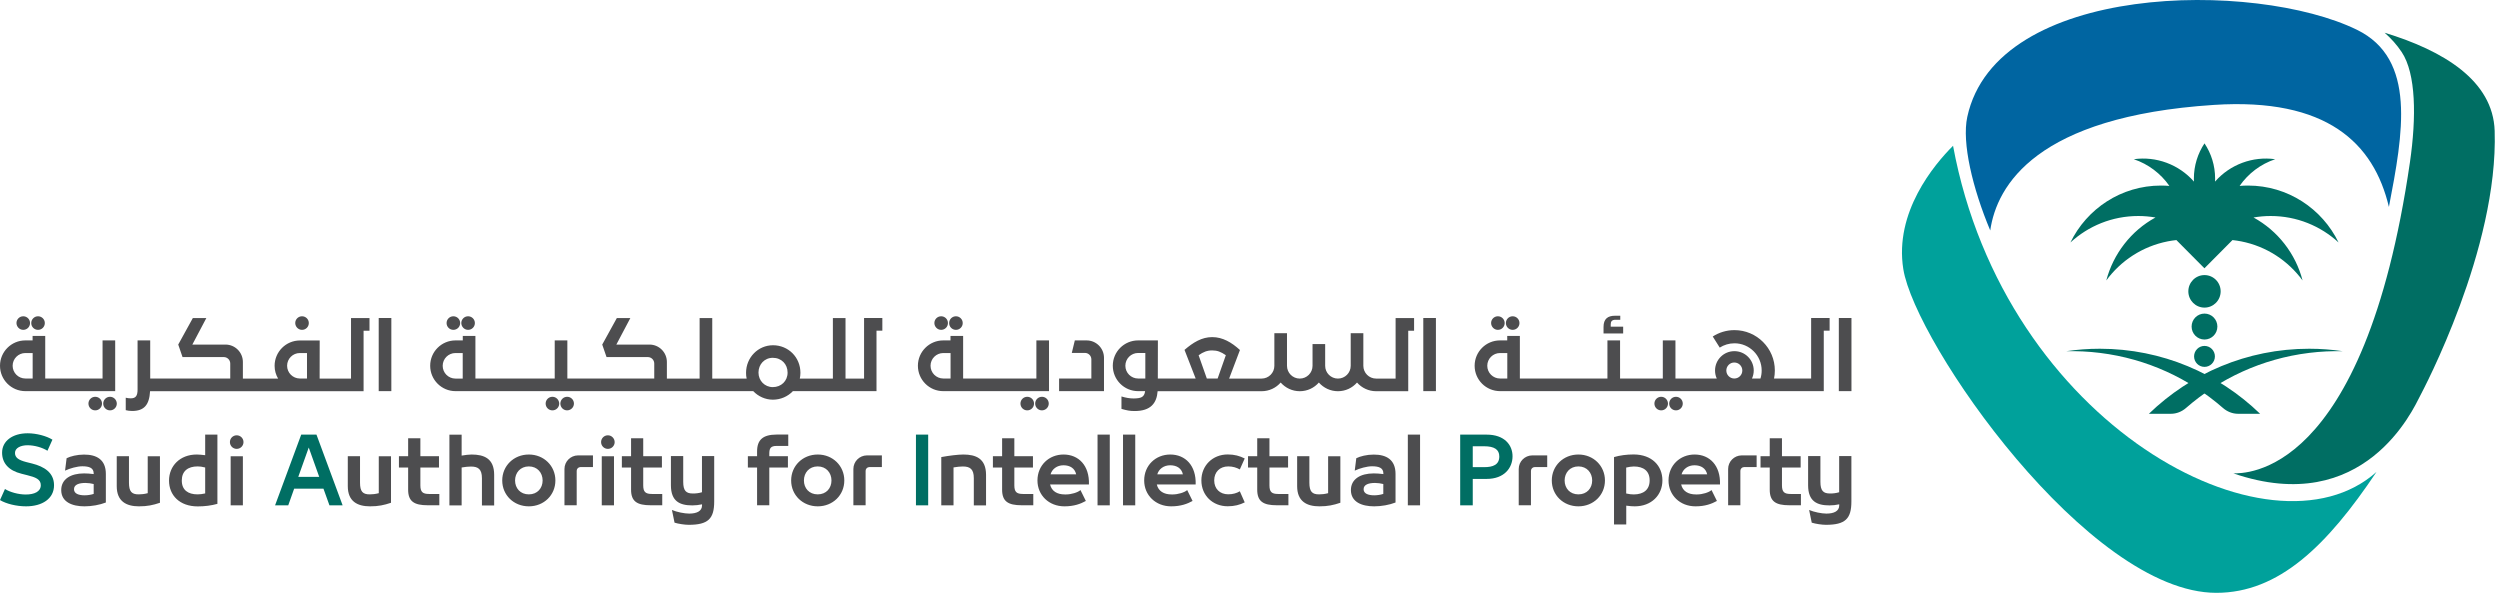
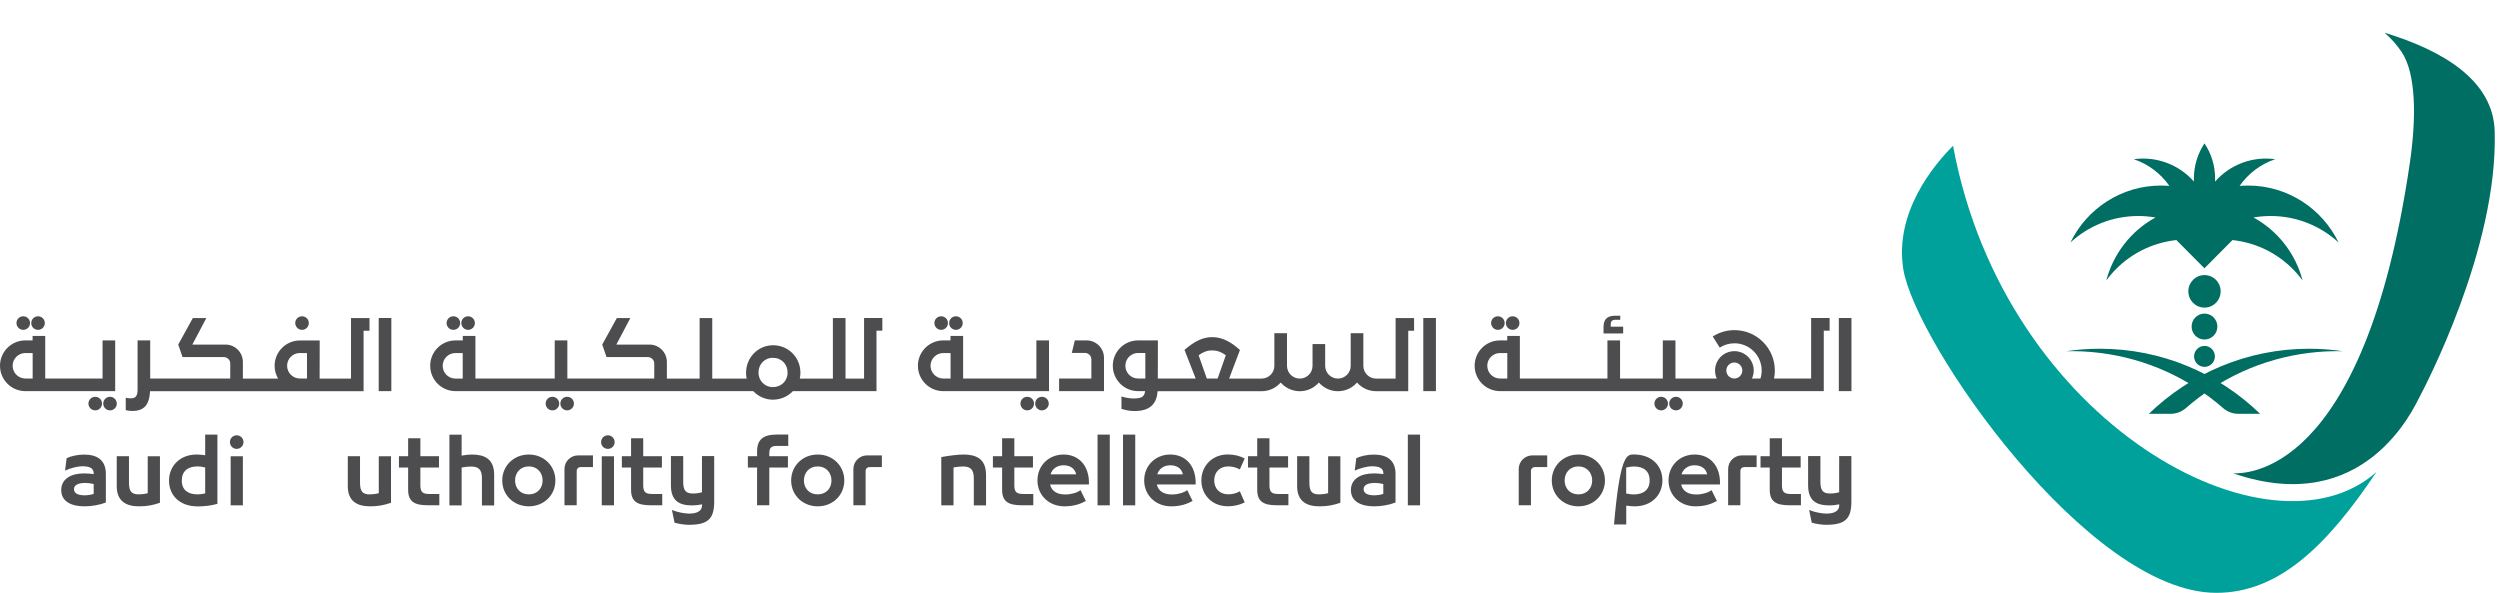
<svg xmlns="http://www.w3.org/2000/svg" width="962" height="228" viewBox="0 0 962 228" fill="none">
  <g clip-path="url(#clip0_1191_103)">
    <path d="M145.726 150.512H150.588V122.376H145.726V150.512ZM332.416 122.376H339.527V127.238H337.277V150.512H305.107C303.167 152.556 300.4 153.797 297.4 153.797C294.452 153.797 291.736 152.504 289.849 150.512H175.285C169.906 150.512 165.535 146.142 165.535 140.737C165.535 135.332 169.906 130.988 175.285 130.988H178.078V129.255H182.94V145.651H213.456V130.988H218.317V145.651H251.756V139.884C251.756 138.513 250.644 137.401 249.273 137.401H233.394L231.739 132.591L237.351 122.402H242.549L237.17 132.591H249.919C253.618 132.591 256.617 135.591 256.617 139.289V145.677H269.212V122.402H274.074V145.677H287.314C287.133 144.978 287.082 144.228 287.082 143.452C287.082 137.556 291.736 132.85 297.452 132.85C303.322 132.85 308.003 137.453 308.003 143.452C308.003 144.228 307.9 144.978 307.77 145.677H320.494V122.402H325.356V145.677H332.493V122.376H332.416ZM178.052 135.849H175.259C172.544 135.849 170.346 138.048 170.346 140.763C170.346 143.478 172.544 145.677 175.259 145.677H178.052V135.849ZM303.064 143.375C303.064 140.116 300.71 137.685 297.374 137.685C294.142 137.685 291.866 140.22 291.866 143.375C291.866 146.504 294.271 148.961 297.374 148.961C300.581 148.961 303.064 146.633 303.064 143.375ZM353.208 140.737C353.208 135.358 357.578 130.988 362.957 130.988H365.75V129.255H370.612V145.651H398.8V130.988H403.662V150.512H362.957C357.578 150.512 353.208 146.142 353.208 140.737ZM358.07 140.737C358.07 143.452 360.268 145.651 362.983 145.651H365.776V135.849H362.983C360.268 135.849 358.07 138.048 358.07 140.737ZM547.681 150.512H552.543V122.376H547.681V150.512ZM624.592 125.712H619.807V124.781C619.807 123.669 620.299 123.048 621.669 123.048H623.48V121.497H621.411C618.695 121.497 617.04 122.686 617.04 125.789V128.324H624.592V125.712V125.712ZM567.439 140.737C567.439 135.358 571.81 130.988 577.189 130.988H579.982V129.255H584.844V145.651H618.54V130.988H623.402V145.651H639.85V130.988H644.711V145.651H660.487H660.616C660.176 144.72 659.944 143.659 659.944 142.573C659.944 138.461 663.28 135.125 667.391 135.125C671.503 135.125 674.839 138.461 674.839 142.573C674.839 143.685 674.581 144.72 674.167 145.651H674.348H677.426C677.736 144.668 677.891 143.634 677.891 142.573C677.891 136.78 673.184 132.1 667.417 132.1C665.323 132.1 663.383 132.72 661.754 133.755L659.064 129.488C661.469 127.936 664.34 127.031 667.417 127.031C676.003 127.031 682.96 133.987 682.96 142.573C682.96 143.634 682.856 144.668 682.649 145.651H696.925V122.376H704.036V127.238H701.786V150.512H577.266C571.81 150.512 567.439 146.142 567.439 140.737ZM664.288 142.573C664.288 144.28 665.659 145.651 667.366 145.651C669.072 145.651 670.443 144.28 670.443 142.573C670.443 140.866 669.072 139.496 667.366 139.496C665.685 139.47 664.288 140.866 664.288 142.573ZM572.301 140.737C572.301 143.452 574.499 145.651 577.215 145.651H580.008V135.849H577.215C574.499 135.849 572.301 138.048 572.301 140.737ZM707.579 122.376V150.512H712.441V122.376H707.579ZM34.033 155.297C34.033 156.745 35.197 157.909 36.645 157.909C38.093 157.909 39.257 156.745 39.257 155.297C39.257 153.849 38.093 152.685 36.645 152.685C35.197 152.685 34.033 153.849 34.033 155.297ZM42.334 152.685C40.886 152.685 39.722 153.849 39.722 155.297C39.722 156.745 40.886 157.909 42.334 157.909C43.782 157.909 44.946 156.745 44.946 155.297C44.92 153.849 43.757 152.685 42.334 152.685ZM116.219 126.927C117.667 126.927 118.831 125.764 118.831 124.315C118.831 122.867 117.667 121.703 116.219 121.703C114.771 121.703 113.607 122.867 113.607 124.315C113.633 125.764 114.796 126.927 116.219 126.927ZM212.576 152.685C211.128 152.685 209.964 153.849 209.964 155.297C209.964 156.745 211.128 157.909 212.576 157.909C214.025 157.909 215.188 156.745 215.188 155.297C215.162 153.849 213.999 152.685 212.576 152.685ZM220.852 155.297C220.852 153.849 219.688 152.685 218.24 152.685C216.792 152.685 215.628 153.849 215.628 155.297C215.628 156.745 216.792 157.909 218.24 157.909C219.688 157.883 220.852 156.719 220.852 155.297ZM576.387 126.927C577.835 126.927 578.999 125.764 578.999 124.315C578.999 122.867 577.835 121.703 576.387 121.703C574.939 121.703 573.775 122.867 573.775 124.315C573.801 125.764 574.965 126.927 576.387 126.927ZM582.076 126.927C583.525 126.927 584.688 125.764 584.688 124.315C584.688 122.867 583.525 121.703 582.076 121.703C580.628 121.703 579.465 122.867 579.465 124.315C579.465 125.764 580.628 126.927 582.076 126.927ZM395.283 152.685C393.835 152.685 392.671 153.849 392.671 155.297C392.671 156.745 393.835 157.909 395.283 157.909C396.732 157.909 397.895 156.745 397.895 155.297C397.895 153.849 396.732 152.685 395.283 152.685ZM403.559 155.297C403.559 153.849 402.395 152.685 400.947 152.685C399.499 152.685 398.335 153.849 398.335 155.297C398.335 156.745 399.499 157.909 400.947 157.909C402.395 157.883 403.559 156.719 403.559 155.297ZM639.229 152.685C637.781 152.685 636.617 153.849 636.617 155.297C636.617 156.745 637.781 157.909 639.229 157.909C640.677 157.909 641.841 156.745 641.841 155.297C641.815 153.849 640.651 152.685 639.229 152.685ZM642.306 155.297C642.306 156.745 643.47 157.909 644.918 157.909C646.367 157.909 647.53 156.745 647.53 155.297C647.53 153.849 646.367 152.685 644.918 152.685C643.47 152.685 642.306 153.849 642.306 155.297ZM362.156 126.927C363.604 126.927 364.768 125.764 364.768 124.315C364.768 122.867 363.604 121.703 362.156 121.703C360.707 121.703 359.544 122.867 359.544 124.315C359.57 125.764 360.733 126.927 362.156 126.927ZM367.845 126.927C369.293 126.927 370.457 125.764 370.457 124.315C370.457 122.867 369.293 121.703 367.845 121.703C366.397 121.703 365.233 122.867 365.233 124.315C365.233 125.764 366.397 126.927 367.845 126.927ZM424.817 137.685C424.817 133.987 421.817 130.988 418.119 130.988H413.593L412.429 135.798H417.472C418.843 135.798 419.955 136.91 419.955 138.28V145.651H407.541V150.512H424.817V137.685ZM174.457 126.927C175.906 126.927 177.069 125.764 177.069 124.315C177.069 122.867 175.906 121.703 174.457 121.703C173.009 121.703 171.845 122.867 171.845 124.315C171.845 125.764 173.009 126.927 174.457 126.927ZM180.121 126.927C181.569 126.927 182.733 125.764 182.733 124.315C182.733 122.867 181.569 121.703 180.121 121.703C178.673 121.703 177.509 122.867 177.509 124.315C177.535 125.764 178.699 126.927 180.121 126.927ZM8.948 126.927C10.396 126.927 11.56 125.764 11.56 124.315C11.56 122.867 10.396 121.703 8.948 121.703C7.5 121.703 6.336 122.867 6.336 124.315C6.362 125.764 7.526 126.927 8.948 126.927ZM14.637 126.927C16.085 126.927 17.249 125.764 17.249 124.315C17.249 122.867 16.085 121.703 14.637 121.703C13.189 121.703 12.025 122.867 12.025 124.315C12.025 125.764 13.189 126.927 14.637 126.927ZM0 140.737C0 135.358 4.37 130.988 9.75 130.988H12.543V129.255H17.404V145.651H39.464V130.988H44.325V150.512H9.775C4.37 150.512 0 146.142 0 140.737ZM4.862 140.737C4.862 143.452 7.06 145.651 9.775 145.651H12.568V135.849H9.75C7.06 135.849 4.862 138.048 4.862 140.737ZM50.843 158.141C49.937 158.141 48.98 158.012 48.386 157.831V153.047C49.11 153.228 49.705 153.28 50.325 153.28C52.265 153.28 52.937 152.271 52.937 149.892V130.988H57.799V145.651H88.599V139.884C88.599 138.513 87.487 137.401 86.117 137.401H70.238L68.583 132.591L74.195 122.402H79.393L74.014 132.591H86.763C90.461 132.591 93.461 135.591 93.461 139.289V145.677H107.012C106.159 144.228 105.668 142.573 105.668 140.763C105.668 135.384 110.038 131.013 115.417 131.013H118.184H119.503H123.02L122.994 145.677H135.071V122.402H142.183V127.264H139.907V150.538H57.747C57.463 155.84 55.42 158.141 50.843 158.141ZM110.478 140.737C110.478 143.452 112.676 145.625 115.365 145.651H118.132V135.849H115.365C112.676 135.849 110.478 138.048 110.478 140.737ZM440.643 150.512H437.954C432.575 150.512 428.204 146.142 428.204 140.737C428.204 135.332 432.575 130.988 437.954 130.988H440.721H442.04H445.557L445.531 145.651H460.091L455.798 134.634C459.134 131.763 462.444 129.72 466.452 129.72C470.487 129.72 473.952 131.763 477.133 134.686L472.969 145.677H485.46C488.176 145.677 490.374 143.478 490.374 140.763V128.22H495.236V140.763C495.236 143.478 497.434 145.677 500.149 145.677C502.865 145.677 505.063 143.478 505.063 140.763V132.384H509.925V140.763C509.925 143.478 512.123 145.677 514.838 145.677C517.554 145.677 519.752 143.478 519.752 140.763V128.22H524.614V140.763C524.614 143.478 526.812 145.677 529.527 145.677H537.027V122.402H544.139V127.264H541.889V150.538H529.527C526.605 150.538 523.993 149.245 522.183 147.202C520.398 149.245 517.786 150.538 514.838 150.538C511.916 150.538 509.304 149.245 507.494 147.202C505.709 149.245 503.097 150.538 500.149 150.538C497.227 150.538 494.615 149.245 492.805 147.202C491.02 149.245 488.408 150.538 485.46 150.538H445.453C445.117 155.09 442.842 158.167 436.609 158.167C434.747 158.167 433.661 157.935 431.54 157.34V152.556C433.247 153.073 434.721 153.331 436.247 153.331C438.937 153.28 440.333 152.943 440.643 150.512ZM461.229 136.703L464.384 145.651H468.547L471.702 136.677C469.763 135.358 468.418 134.841 466.427 134.841C464.539 134.841 463.013 135.41 461.229 136.703ZM440.721 145.651V135.824H437.954C435.238 135.824 433.04 138.022 433.04 140.737C433.04 143.452 435.238 145.651 437.954 145.651H440.721Z" fill="#4D4D4F" />
-     <path d="M40.731 182.373V193.364C38.352 194.295 35.3 194.838 32.507 194.838C27.775 194.838 23.559 193.183 23.559 188.579C23.559 184.364 27.206 182.166 32.352 182.166C33.361 182.166 34.628 182.243 36.05 182.424V182.166C36.05 180.019 34.266 179.425 31.68 179.425C29.74 179.425 26.895 180.2 25.033 181.106L25.628 176.321C27.128 175.571 29.688 174.925 32.3 174.925C37.188 174.899 40.731 176.864 40.731 182.373ZM36.05 186.252C35.171 186.019 33.904 185.838 32.869 185.838C30.49 185.838 28.473 186.433 28.473 188.243C28.473 189.976 30.283 190.596 32.585 190.596C33.748 190.596 35.042 190.39 36.05 190.053V186.252ZM56.868 189.769C55.498 190.131 54.386 190.234 53.351 190.234C50.713 190.234 49.627 189.2 49.627 185.735V175.545H44.92V187.079C44.92 192.95 48.644 194.838 53.48 194.838C56.739 194.838 58.834 194.372 61.549 193.467V175.571H56.842V189.769H56.868ZM78.953 167.244H83.66V193.881C81.358 194.527 78.798 194.863 76.083 194.863C69.1 194.863 65.04 190.571 65.04 184.933C65.04 179.295 69.255 174.899 75.695 174.899C76.522 174.899 77.66 175.002 78.953 175.158V167.244V167.244ZM78.953 179.89C77.815 179.58 76.884 179.476 76.031 179.476C72.333 179.476 69.954 181.261 69.954 184.907C69.954 188.553 72.333 190.234 76.031 190.234C76.936 190.234 77.919 190.105 78.953 189.872V179.89ZM88.755 194.45H93.461V175.571H88.755V194.45ZM145.778 189.769C144.407 190.131 143.295 190.234 142.261 190.234C139.623 190.234 138.537 189.2 138.537 185.735V175.545H133.83V187.079C133.83 192.95 137.554 194.838 142.39 194.838C145.649 194.838 147.743 194.372 150.459 193.467V175.571H145.752V189.769H145.778ZM161.76 186.769V179.916H168.923V175.545H161.76V168.641H157.053V175.545H153.51V179.916H157.053V188.424C157.053 192.95 159.355 194.424 164.605 194.424H169.053V190.079H165.096C162.639 190.079 161.76 189.303 161.76 186.769ZM181.44 174.899C180.406 174.899 179.061 175.08 177.638 175.313V167.27H172.932V194.476H177.638V179.89C178.983 179.657 180.224 179.528 181.233 179.528C184.026 179.528 185.448 180.562 185.448 184.028V194.501H190.155V182.709C190.155 176.425 186.276 174.899 181.44 174.899ZM213.714 184.881C213.714 190.519 209.292 194.838 203.499 194.838C197.706 194.838 193.258 190.519 193.258 184.881C193.258 179.269 197.681 174.899 203.499 174.899C209.292 174.899 213.714 179.269 213.714 184.881ZM208.801 184.881C208.801 181.933 206.784 179.476 203.499 179.476C200.215 179.476 198.198 181.933 198.198 184.881C198.198 187.855 200.215 190.234 203.499 190.234C206.784 190.234 208.801 187.855 208.801 184.881ZM231.558 194.45H236.265V175.571H231.558V194.45ZM247.514 186.769V179.916H254.704V175.545H247.514V168.641H242.834V175.545H239.291V179.916H242.834V188.424C242.834 192.95 245.135 194.424 250.385 194.424H254.833V190.079H250.876C248.394 190.079 247.514 189.303 247.514 186.769ZM270.143 189.407C268.772 189.821 267.634 189.898 266.626 189.898C264.014 189.898 262.902 188.864 262.902 185.398V175.494H258.169V186.717C258.169 192.924 261.583 194.476 266.393 194.476C267.608 194.476 268.876 194.346 270.143 194.062V194.476C270.143 196.7 268.1 197.631 265.203 197.631C263.367 197.631 260.419 197.036 258.557 196.234L259.566 201.122C261.066 201.587 263.522 201.949 264.996 201.949C272.47 201.949 274.824 199.648 274.824 192.976V175.494H270.117V189.407H270.143ZM291.323 173.735V175.545H287.78V179.916H291.323V194.424H296.029V179.916H303.193V175.545H296.029V174.614C296.029 172.571 296.469 171.589 298.874 171.589H303.322V167.218H298.822C293.599 167.244 291.323 169.21 291.323 173.735ZM324.89 184.881C324.89 190.519 320.468 194.838 314.675 194.838C308.882 194.838 304.434 190.519 304.434 184.881C304.434 179.269 308.856 174.899 314.675 174.899C320.468 174.899 324.89 179.269 324.89 184.881ZM319.951 184.881C319.951 181.933 317.934 179.476 314.649 179.476C311.365 179.476 309.348 181.933 309.348 184.881C309.348 187.855 311.365 190.234 314.649 190.234C317.959 190.234 319.951 187.855 319.951 184.881ZM370.69 174.899C368.647 174.899 365.13 175.339 362.207 175.882V194.45H366.914V179.864C368.259 179.631 369.5 179.502 370.509 179.502C373.302 179.502 374.724 180.537 374.724 184.002V194.476H379.431V182.683C379.405 176.425 375.5 174.899 370.69 174.899ZM390.318 186.769V179.916H397.482V175.545H390.318V168.641H385.612V175.545H382.069V179.916H385.612V188.424C385.612 192.95 387.913 194.424 393.163 194.424H397.611V190.079H393.654C391.197 190.079 390.318 189.303 390.318 186.769ZM419.024 186.433H404.076C404.671 189.019 406.817 190.26 409.74 190.26H410.231C412.197 190.26 414.757 189.51 415.765 188.579L417.834 192.769C415.817 193.881 413.309 194.838 409.585 194.838C403.611 194.838 399.214 190.545 399.214 184.881C399.214 179.037 403.662 174.899 409.248 174.899C415.067 174.899 419.257 179.14 419.024 186.433ZM414.11 182.528C413.619 180.226 411.757 179.037 409.223 179.037C406.714 179.037 404.826 180.511 404.257 182.528H414.11ZM422.334 194.45H427.041V167.244H422.334V194.45ZM432.135 194.45H436.842V167.244H432.135V194.45ZM460.091 186.433H445.143C445.738 189.019 447.885 190.26 450.807 190.26H451.298C453.264 190.26 455.824 189.51 456.832 188.579L458.901 192.769C456.884 193.881 454.376 194.838 450.652 194.838C444.678 194.838 440.281 190.545 440.281 184.881C440.281 179.037 444.73 174.899 450.315 174.899C456.134 174.899 460.324 179.14 460.091 186.433ZM455.177 182.528C454.686 180.226 452.824 179.037 450.29 179.037C447.781 179.037 445.893 180.511 445.324 182.528H455.177ZM472.633 179.476C474.366 179.476 475.84 179.942 477.081 180.64L478.969 176.425C477.056 175.442 475.013 174.873 472.426 174.873C466.582 174.873 462.289 179.166 462.289 184.855C462.289 190.596 466.582 194.812 472.426 194.812C475.013 194.812 477.056 194.269 478.969 193.312L477.081 189.045C475.84 189.795 474.366 190.209 472.633 190.209C469.375 190.209 467.228 188.062 467.228 184.855C467.228 181.649 469.375 179.476 472.633 179.476ZM488.486 186.769V179.916H495.65V175.545H488.486V168.641H483.779V175.545H480.236V179.916H483.779V188.424C483.779 192.95 486.081 194.424 491.331 194.424H495.779V190.079H491.822C489.365 190.079 488.486 189.303 488.486 186.769ZM511.089 189.769C509.718 190.131 508.606 190.234 507.571 190.234C504.934 190.234 503.847 189.2 503.847 185.735V175.545H499.141V187.079C499.141 192.95 502.865 194.838 507.701 194.838C510.959 194.838 513.054 194.372 515.769 193.467V175.571H511.063V189.769H511.089ZM537.001 182.373V193.364C534.622 194.295 531.57 194.838 528.777 194.838C524.045 194.838 519.829 193.183 519.829 188.579C519.829 184.364 523.476 182.166 528.622 182.166C529.631 182.166 530.898 182.243 532.32 182.424V182.166C532.32 180.019 530.536 179.425 527.95 179.425C526.01 179.425 523.166 180.2 521.304 181.106L521.898 176.321C523.398 175.571 525.958 174.925 528.57 174.925C533.458 174.899 537.001 176.864 537.001 182.373ZM532.294 186.252C531.415 186.019 530.148 185.838 529.114 185.838C526.734 185.838 524.717 186.433 524.717 188.243C524.717 189.976 526.527 190.596 528.829 190.596C529.993 190.596 531.286 190.39 532.294 190.053V186.252V186.252ZM541.734 194.45H546.44V167.244H541.734V194.45ZM617.584 184.881C617.584 190.519 613.161 194.838 607.369 194.838C601.576 194.838 597.128 190.519 597.128 184.881C597.128 179.269 601.55 174.899 607.369 174.899C613.161 174.899 617.584 179.269 617.584 184.881ZM612.67 184.881C612.67 181.933 610.653 179.476 607.369 179.476C604.084 179.476 602.067 181.933 602.067 184.881C602.067 187.855 604.084 190.234 607.369 190.234C610.653 190.234 612.67 187.855 612.67 184.881ZM639.695 184.855C639.695 190.493 635.505 194.838 629.04 194.838C628.212 194.838 627.1 194.76 625.781 194.579V201.82H621.075V175.882C623.376 175.209 625.962 174.873 628.652 174.873C635.634 174.899 639.695 179.218 639.695 184.855ZM634.781 184.855C634.781 181.209 632.402 179.502 628.704 179.502C627.773 179.502 626.79 179.683 625.756 179.916V189.898C626.893 190.157 627.824 190.26 628.704 190.26C632.402 190.234 634.781 188.476 634.781 184.855ZM661.857 186.433H646.91C647.505 189.019 649.651 190.26 652.573 190.26H653.065C655.03 190.26 657.59 189.51 658.599 188.579L660.668 192.769C658.651 193.881 656.142 194.838 652.418 194.838C646.444 194.838 642.048 190.545 642.048 184.881C642.048 179.037 646.496 174.899 652.082 174.899C657.901 174.899 662.09 179.14 661.857 186.433ZM656.918 182.528C656.427 180.226 654.565 179.037 652.03 179.037C649.522 179.037 647.634 180.511 647.065 182.528H656.918ZM685.701 186.769V179.916H692.89V175.545H685.701V168.641H680.994V175.545H677.451V179.916H680.994V188.424C680.994 192.95 683.296 194.424 688.546 194.424H692.994V190.079H689.037C686.58 190.079 685.701 189.303 685.701 186.769ZM707.735 189.407C706.364 189.821 705.226 189.898 704.218 189.898C701.606 189.898 700.494 188.864 700.494 185.398V175.494H695.761V186.717C695.761 192.924 699.175 194.476 703.985 194.476C705.2 194.476 706.467 194.346 707.735 194.062V194.476C707.735 196.7 705.692 197.631 702.795 197.631C700.959 197.631 698.011 197.036 696.149 196.234L697.157 201.122C698.657 201.587 701.114 201.949 702.588 201.949C710.062 201.949 712.415 199.648 712.415 192.976V175.494H707.709V189.407H707.735ZM328.381 180.459V194.424H333.088V181.157C333.088 180.381 333.735 179.735 334.51 179.735C336.372 179.735 339.346 179.735 339.346 179.735V175.235H333.579C330.709 175.261 328.381 177.588 328.381 180.459ZM217.206 180.459V194.424H221.912V181.157C221.912 180.381 222.559 179.735 223.335 179.735C225.197 179.735 228.171 179.735 228.171 179.735V175.235H222.404C219.533 175.261 217.206 177.588 217.206 180.459ZM584.404 180.459V194.424H589.111V181.157C589.111 180.381 589.757 179.735 590.533 179.735C592.395 179.735 595.369 179.735 595.369 179.735V175.235H589.602C586.732 175.261 584.404 177.588 584.404 180.459ZM664.987 180.459V194.424H669.693V181.157C669.693 180.381 670.34 179.735 671.116 179.735C672.978 179.735 675.952 179.735 675.952 179.735V175.235H670.185C667.314 175.261 664.987 177.588 664.987 180.459ZM91.082 167.503C89.634 167.503 88.47 168.666 88.47 170.115C88.47 171.563 89.634 172.727 91.082 172.727C92.53 172.727 93.694 171.563 93.694 170.115C93.694 168.666 92.53 167.503 91.082 167.503ZM233.912 167.503C232.463 167.503 231.3 168.666 231.3 170.115C231.3 171.563 232.463 172.727 233.912 172.727C235.36 172.727 236.524 171.563 236.524 170.115C236.498 168.666 235.334 167.503 233.912 167.503Z" fill="#4D4D4F" />
-     <path d="M20.792 186.717C20.792 191.941 16.189 194.837 10.034 194.837C6.232 194.837 2.327 193.829 0 192.432L1.914 188.165C3.827 189.381 7.086 190.286 9.905 190.286C13.189 190.286 15.697 189.2 15.697 186.691C15.697 184.415 13.655 183.64 10.525 182.864L8.275 182.295C3.336 181.079 0.802 178.209 0.802 174.174C0.802 169.752 4.758 166.727 10.655 166.727C14.043 166.727 17.87 167.761 20.172 169.183L18.258 173.45C16.267 172.183 13.215 171.33 10.603 171.33C8.017 171.33 5.767 172.338 5.767 174.278C5.767 176.062 7.086 177.019 10.086 177.795L12.361 178.364C16.991 179.528 20.792 181.855 20.792 186.717ZM121.779 167.244L131.839 194.449H126.77L124.468 188.036H113.193L110.917 194.449H105.849L115.908 167.244H121.779ZM122.839 183.51L118.805 172.209L114.771 183.51H122.839ZM582.025 175.571C582.025 180.097 578.792 184.286 572.068 184.286H566.715V194.449H561.879V167.244H572.068C578.999 167.244 582.025 171.304 582.025 175.571ZM576.93 175.649C576.93 172.959 575.016 171.718 571.034 171.718H566.715V179.76H571.034C574.551 179.786 576.93 178.804 576.93 175.649ZM352.458 194.449H357.164V167.244H352.458V194.449Z" fill="#006E63" />
-     <path d="M919.252 79.628C924.699 51.336 929.991 22.708 906.945 11.458C867.816 -7.653 768.207 -6.851 757.006 45C754.873 54.905 759.035 72.438 765.844 88.679C768.362 71.3 783.623 44.819 851.887 40.371C895.41 37.526 913.445 55.086 919.252 79.628Z" fill="#0065A1" />
+     <path d="M40.731 182.373V193.364C38.352 194.295 35.3 194.838 32.507 194.838C27.775 194.838 23.559 193.183 23.559 188.579C23.559 184.364 27.206 182.166 32.352 182.166C33.361 182.166 34.628 182.243 36.05 182.424V182.166C36.05 180.019 34.266 179.425 31.68 179.425C29.74 179.425 26.895 180.2 25.033 181.106L25.628 176.321C27.128 175.571 29.688 174.925 32.3 174.925C37.188 174.899 40.731 176.864 40.731 182.373ZM36.05 186.252C35.171 186.019 33.904 185.838 32.869 185.838C30.49 185.838 28.473 186.433 28.473 188.243C28.473 189.976 30.283 190.596 32.585 190.596C33.748 190.596 35.042 190.39 36.05 190.053V186.252ZM56.868 189.769C55.498 190.131 54.386 190.234 53.351 190.234C50.713 190.234 49.627 189.2 49.627 185.735V175.545H44.92V187.079C44.92 192.95 48.644 194.838 53.48 194.838C56.739 194.838 58.834 194.372 61.549 193.467V175.571H56.842V189.769H56.868ZM78.953 167.244H83.66V193.881C81.358 194.527 78.798 194.863 76.083 194.863C69.1 194.863 65.04 190.571 65.04 184.933C65.04 179.295 69.255 174.899 75.695 174.899C76.522 174.899 77.66 175.002 78.953 175.158V167.244V167.244ZM78.953 179.89C77.815 179.58 76.884 179.476 76.031 179.476C72.333 179.476 69.954 181.261 69.954 184.907C69.954 188.553 72.333 190.234 76.031 190.234C76.936 190.234 77.919 190.105 78.953 189.872V179.89ZM88.755 194.45H93.461V175.571H88.755V194.45ZM145.778 189.769C144.407 190.131 143.295 190.234 142.261 190.234C139.623 190.234 138.537 189.2 138.537 185.735V175.545H133.83V187.079C133.83 192.95 137.554 194.838 142.39 194.838C145.649 194.838 147.743 194.372 150.459 193.467V175.571H145.752V189.769H145.778ZM161.76 186.769V179.916H168.923V175.545H161.76V168.641H157.053V175.545H153.51V179.916H157.053V188.424C157.053 192.95 159.355 194.424 164.605 194.424H169.053V190.079H165.096C162.639 190.079 161.76 189.303 161.76 186.769ZM181.44 174.899C180.406 174.899 179.061 175.08 177.638 175.313V167.27H172.932V194.476H177.638V179.89C178.983 179.657 180.224 179.528 181.233 179.528C184.026 179.528 185.448 180.562 185.448 184.028V194.501H190.155V182.709C190.155 176.425 186.276 174.899 181.44 174.899ZM213.714 184.881C213.714 190.519 209.292 194.838 203.499 194.838C197.706 194.838 193.258 190.519 193.258 184.881C193.258 179.269 197.681 174.899 203.499 174.899C209.292 174.899 213.714 179.269 213.714 184.881ZM208.801 184.881C208.801 181.933 206.784 179.476 203.499 179.476C200.215 179.476 198.198 181.933 198.198 184.881C198.198 187.855 200.215 190.234 203.499 190.234C206.784 190.234 208.801 187.855 208.801 184.881ZM231.558 194.45H236.265V175.571H231.558V194.45ZM247.514 186.769V179.916H254.704V175.545H247.514V168.641H242.834V175.545H239.291V179.916H242.834V188.424C242.834 192.95 245.135 194.424 250.385 194.424H254.833V190.079H250.876C248.394 190.079 247.514 189.303 247.514 186.769ZM270.143 189.407C268.772 189.821 267.634 189.898 266.626 189.898C264.014 189.898 262.902 188.864 262.902 185.398V175.494H258.169V186.717C258.169 192.924 261.583 194.476 266.393 194.476C267.608 194.476 268.876 194.346 270.143 194.062V194.476C270.143 196.7 268.1 197.631 265.203 197.631C263.367 197.631 260.419 197.036 258.557 196.234L259.566 201.122C261.066 201.587 263.522 201.949 264.996 201.949C272.47 201.949 274.824 199.648 274.824 192.976V175.494H270.117V189.407H270.143ZM291.323 173.735V175.545H287.78V179.916H291.323V194.424H296.029V179.916H303.193V175.545H296.029V174.614C296.029 172.571 296.469 171.589 298.874 171.589H303.322V167.218H298.822C293.599 167.244 291.323 169.21 291.323 173.735ZM324.89 184.881C324.89 190.519 320.468 194.838 314.675 194.838C308.882 194.838 304.434 190.519 304.434 184.881C304.434 179.269 308.856 174.899 314.675 174.899C320.468 174.899 324.89 179.269 324.89 184.881ZM319.951 184.881C319.951 181.933 317.934 179.476 314.649 179.476C311.365 179.476 309.348 181.933 309.348 184.881C309.348 187.855 311.365 190.234 314.649 190.234C317.959 190.234 319.951 187.855 319.951 184.881ZM370.69 174.899C368.647 174.899 365.13 175.339 362.207 175.882V194.45H366.914V179.864C368.259 179.631 369.5 179.502 370.509 179.502C373.302 179.502 374.724 180.537 374.724 184.002V194.476H379.431V182.683C379.405 176.425 375.5 174.899 370.69 174.899ZM390.318 186.769V179.916H397.482V175.545H390.318V168.641H385.612V175.545H382.069V179.916H385.612V188.424C385.612 192.95 387.913 194.424 393.163 194.424H397.611V190.079H393.654C391.197 190.079 390.318 189.303 390.318 186.769ZM419.024 186.433H404.076C404.671 189.019 406.817 190.26 409.74 190.26H410.231C412.197 190.26 414.757 189.51 415.765 188.579L417.834 192.769C415.817 193.881 413.309 194.838 409.585 194.838C403.611 194.838 399.214 190.545 399.214 184.881C399.214 179.037 403.662 174.899 409.248 174.899C415.067 174.899 419.257 179.14 419.024 186.433ZM414.11 182.528C413.619 180.226 411.757 179.037 409.223 179.037C406.714 179.037 404.826 180.511 404.257 182.528H414.11ZM422.334 194.45H427.041V167.244H422.334V194.45ZM432.135 194.45H436.842V167.244H432.135V194.45ZM460.091 186.433H445.143C445.738 189.019 447.885 190.26 450.807 190.26H451.298C453.264 190.26 455.824 189.51 456.832 188.579L458.901 192.769C456.884 193.881 454.376 194.838 450.652 194.838C444.678 194.838 440.281 190.545 440.281 184.881C440.281 179.037 444.73 174.899 450.315 174.899C456.134 174.899 460.324 179.14 460.091 186.433ZM455.177 182.528C454.686 180.226 452.824 179.037 450.29 179.037C447.781 179.037 445.893 180.511 445.324 182.528H455.177ZM472.633 179.476C474.366 179.476 475.84 179.942 477.081 180.64L478.969 176.425C477.056 175.442 475.013 174.873 472.426 174.873C466.582 174.873 462.289 179.166 462.289 184.855C462.289 190.596 466.582 194.812 472.426 194.812C475.013 194.812 477.056 194.269 478.969 193.312L477.081 189.045C475.84 189.795 474.366 190.209 472.633 190.209C469.375 190.209 467.228 188.062 467.228 184.855C467.228 181.649 469.375 179.476 472.633 179.476ZM488.486 186.769V179.916H495.65V175.545H488.486V168.641H483.779V175.545H480.236V179.916H483.779V188.424C483.779 192.95 486.081 194.424 491.331 194.424H495.779V190.079H491.822C489.365 190.079 488.486 189.303 488.486 186.769ZM511.089 189.769C509.718 190.131 508.606 190.234 507.571 190.234C504.934 190.234 503.847 189.2 503.847 185.735V175.545H499.141V187.079C499.141 192.95 502.865 194.838 507.701 194.838C510.959 194.838 513.054 194.372 515.769 193.467V175.571H511.063V189.769H511.089ZM537.001 182.373V193.364C534.622 194.295 531.57 194.838 528.777 194.838C524.045 194.838 519.829 193.183 519.829 188.579C519.829 184.364 523.476 182.166 528.622 182.166C529.631 182.166 530.898 182.243 532.32 182.424V182.166C532.32 180.019 530.536 179.425 527.95 179.425C526.01 179.425 523.166 180.2 521.304 181.106L521.898 176.321C523.398 175.571 525.958 174.925 528.57 174.925C533.458 174.899 537.001 176.864 537.001 182.373ZM532.294 186.252C531.415 186.019 530.148 185.838 529.114 185.838C526.734 185.838 524.717 186.433 524.717 188.243C524.717 189.976 526.527 190.596 528.829 190.596C529.993 190.596 531.286 190.39 532.294 190.053V186.252V186.252ZM541.734 194.45H546.44V167.244H541.734V194.45ZM617.584 184.881C617.584 190.519 613.161 194.838 607.369 194.838C601.576 194.838 597.128 190.519 597.128 184.881C597.128 179.269 601.55 174.899 607.369 174.899C613.161 174.899 617.584 179.269 617.584 184.881ZM612.67 184.881C612.67 181.933 610.653 179.476 607.369 179.476C604.084 179.476 602.067 181.933 602.067 184.881C602.067 187.855 604.084 190.234 607.369 190.234C610.653 190.234 612.67 187.855 612.67 184.881ZM639.695 184.855C639.695 190.493 635.505 194.838 629.04 194.838C628.212 194.838 627.1 194.76 625.781 194.579V201.82H621.075C623.376 175.209 625.962 174.873 628.652 174.873C635.634 174.899 639.695 179.218 639.695 184.855ZM634.781 184.855C634.781 181.209 632.402 179.502 628.704 179.502C627.773 179.502 626.79 179.683 625.756 179.916V189.898C626.893 190.157 627.824 190.26 628.704 190.26C632.402 190.234 634.781 188.476 634.781 184.855ZM661.857 186.433H646.91C647.505 189.019 649.651 190.26 652.573 190.26H653.065C655.03 190.26 657.59 189.51 658.599 188.579L660.668 192.769C658.651 193.881 656.142 194.838 652.418 194.838C646.444 194.838 642.048 190.545 642.048 184.881C642.048 179.037 646.496 174.899 652.082 174.899C657.901 174.899 662.09 179.14 661.857 186.433ZM656.918 182.528C656.427 180.226 654.565 179.037 652.03 179.037C649.522 179.037 647.634 180.511 647.065 182.528H656.918ZM685.701 186.769V179.916H692.89V175.545H685.701V168.641H680.994V175.545H677.451V179.916H680.994V188.424C680.994 192.95 683.296 194.424 688.546 194.424H692.994V190.079H689.037C686.58 190.079 685.701 189.303 685.701 186.769ZM707.735 189.407C706.364 189.821 705.226 189.898 704.218 189.898C701.606 189.898 700.494 188.864 700.494 185.398V175.494H695.761V186.717C695.761 192.924 699.175 194.476 703.985 194.476C705.2 194.476 706.467 194.346 707.735 194.062V194.476C707.735 196.7 705.692 197.631 702.795 197.631C700.959 197.631 698.011 197.036 696.149 196.234L697.157 201.122C698.657 201.587 701.114 201.949 702.588 201.949C710.062 201.949 712.415 199.648 712.415 192.976V175.494H707.709V189.407H707.735ZM328.381 180.459V194.424H333.088V181.157C333.088 180.381 333.735 179.735 334.51 179.735C336.372 179.735 339.346 179.735 339.346 179.735V175.235H333.579C330.709 175.261 328.381 177.588 328.381 180.459ZM217.206 180.459V194.424H221.912V181.157C221.912 180.381 222.559 179.735 223.335 179.735C225.197 179.735 228.171 179.735 228.171 179.735V175.235H222.404C219.533 175.261 217.206 177.588 217.206 180.459ZM584.404 180.459V194.424H589.111V181.157C589.111 180.381 589.757 179.735 590.533 179.735C592.395 179.735 595.369 179.735 595.369 179.735V175.235H589.602C586.732 175.261 584.404 177.588 584.404 180.459ZM664.987 180.459V194.424H669.693V181.157C669.693 180.381 670.34 179.735 671.116 179.735C672.978 179.735 675.952 179.735 675.952 179.735V175.235H670.185C667.314 175.261 664.987 177.588 664.987 180.459ZM91.082 167.503C89.634 167.503 88.47 168.666 88.47 170.115C88.47 171.563 89.634 172.727 91.082 172.727C92.53 172.727 93.694 171.563 93.694 170.115C93.694 168.666 92.53 167.503 91.082 167.503ZM233.912 167.503C232.463 167.503 231.3 168.666 231.3 170.115C231.3 171.563 232.463 172.727 233.912 172.727C235.36 172.727 236.524 171.563 236.524 170.115C236.498 168.666 235.334 167.503 233.912 167.503Z" fill="#4D4D4F" />
    <path d="M959.948 50.353C959.332 31.009 940.268 19.501 917.607 12.596C920.074 14.768 922.309 17.225 924.21 20.095C929.683 28.371 929.863 45.051 927.345 62.43C909.591 184.415 863.345 182.036 859.415 182.165C909.797 199.44 928.706 157.21 931.147 152.555C932.406 150.124 961.387 95.738 959.948 50.353Z" fill="#006E63" />
    <path d="M867.148 83.688C869.28 83.326 871.49 83.119 873.751 83.119C883.822 83.119 892.994 86.972 899.88 93.308C893.585 80.326 880.353 71.404 865.041 71.404C863.962 71.404 862.883 71.456 861.804 71.534C865.118 66.775 869.897 63.129 875.498 61.267C866.916 60.051 858.155 63.258 852.349 69.878C852.375 69.49 852.375 69.077 852.375 68.689C852.375 63.672 850.859 59.017 848.29 55.164C845.72 59.043 844.204 63.698 844.204 68.689C844.204 69.077 844.23 69.49 844.23 69.878C838.424 63.258 829.663 60.051 821.081 61.267C826.657 63.129 831.461 66.775 834.775 71.534C833.696 71.456 832.643 71.404 831.538 71.404C816.226 71.404 802.994 80.352 796.7 93.308C803.585 86.972 812.757 83.119 822.829 83.119C825.064 83.119 827.273 83.326 829.431 83.688C820.028 88.809 813.22 97.653 810.496 107.92C816.046 100.368 824.319 94.808 834.185 92.869C835.289 92.662 836.394 92.481 837.473 92.377L848.264 103.239L859.055 92.377C860.159 92.507 861.264 92.662 862.343 92.869C872.235 94.808 880.482 100.368 886.031 107.92C883.359 97.653 876.525 88.809 867.148 83.688Z" fill="#006E63" />
    <path d="M848.289 130.65C851.028 130.65 853.248 128.416 853.248 125.659C853.248 122.903 851.028 120.668 848.289 120.668C845.551 120.668 843.331 122.903 843.331 125.659C843.331 128.416 845.551 130.65 848.289 130.65Z" fill="#006E63" />
    <path d="M848.289 141.177C850.503 141.177 852.297 139.371 852.297 137.143C852.297 134.915 850.503 133.108 848.289 133.108C846.076 133.108 844.281 134.915 844.281 137.143C844.281 139.371 846.076 141.177 848.289 141.177Z" fill="#006E63" />
    <path d="M848.289 118.368C851.723 118.368 854.507 115.566 854.507 112.109C854.507 108.653 851.723 105.851 848.289 105.851C844.855 105.851 842.072 108.653 842.072 112.109C842.072 115.566 844.855 118.368 848.289 118.368Z" fill="#006E63" />
    <path d="M888.575 134.194C864.63 134.194 842.894 143.737 826.888 159.228H835.34C837.524 159.228 839.58 158.4 841.224 156.952C854.122 145.702 870.333 138.048 888.523 135.798C892.917 135.255 897.259 135.048 901.549 135.151C897.336 134.531 892.994 134.194 888.575 134.194Z" fill="#006E63" />
    <path d="M808.004 134.194C831.949 134.194 853.685 143.737 869.691 159.228H861.238C859.054 159.228 856.999 158.4 855.355 156.952C842.457 145.702 826.246 138.048 808.055 135.798C803.662 135.255 799.32 135.048 795.03 135.151C799.217 134.531 803.585 134.194 808.004 134.194Z" fill="#006E63" />
    <path d="M751.533 56.094C744.211 63.413 728.898 81.671 732.392 103.549C736.965 132.048 803.611 228.121 852.837 228.121C876.885 228.121 895.435 210.044 914.473 181.597C873.879 217.932 771.419 163.572 751.533 56.094Z" fill="#00A19B" />
  </g>
</svg>